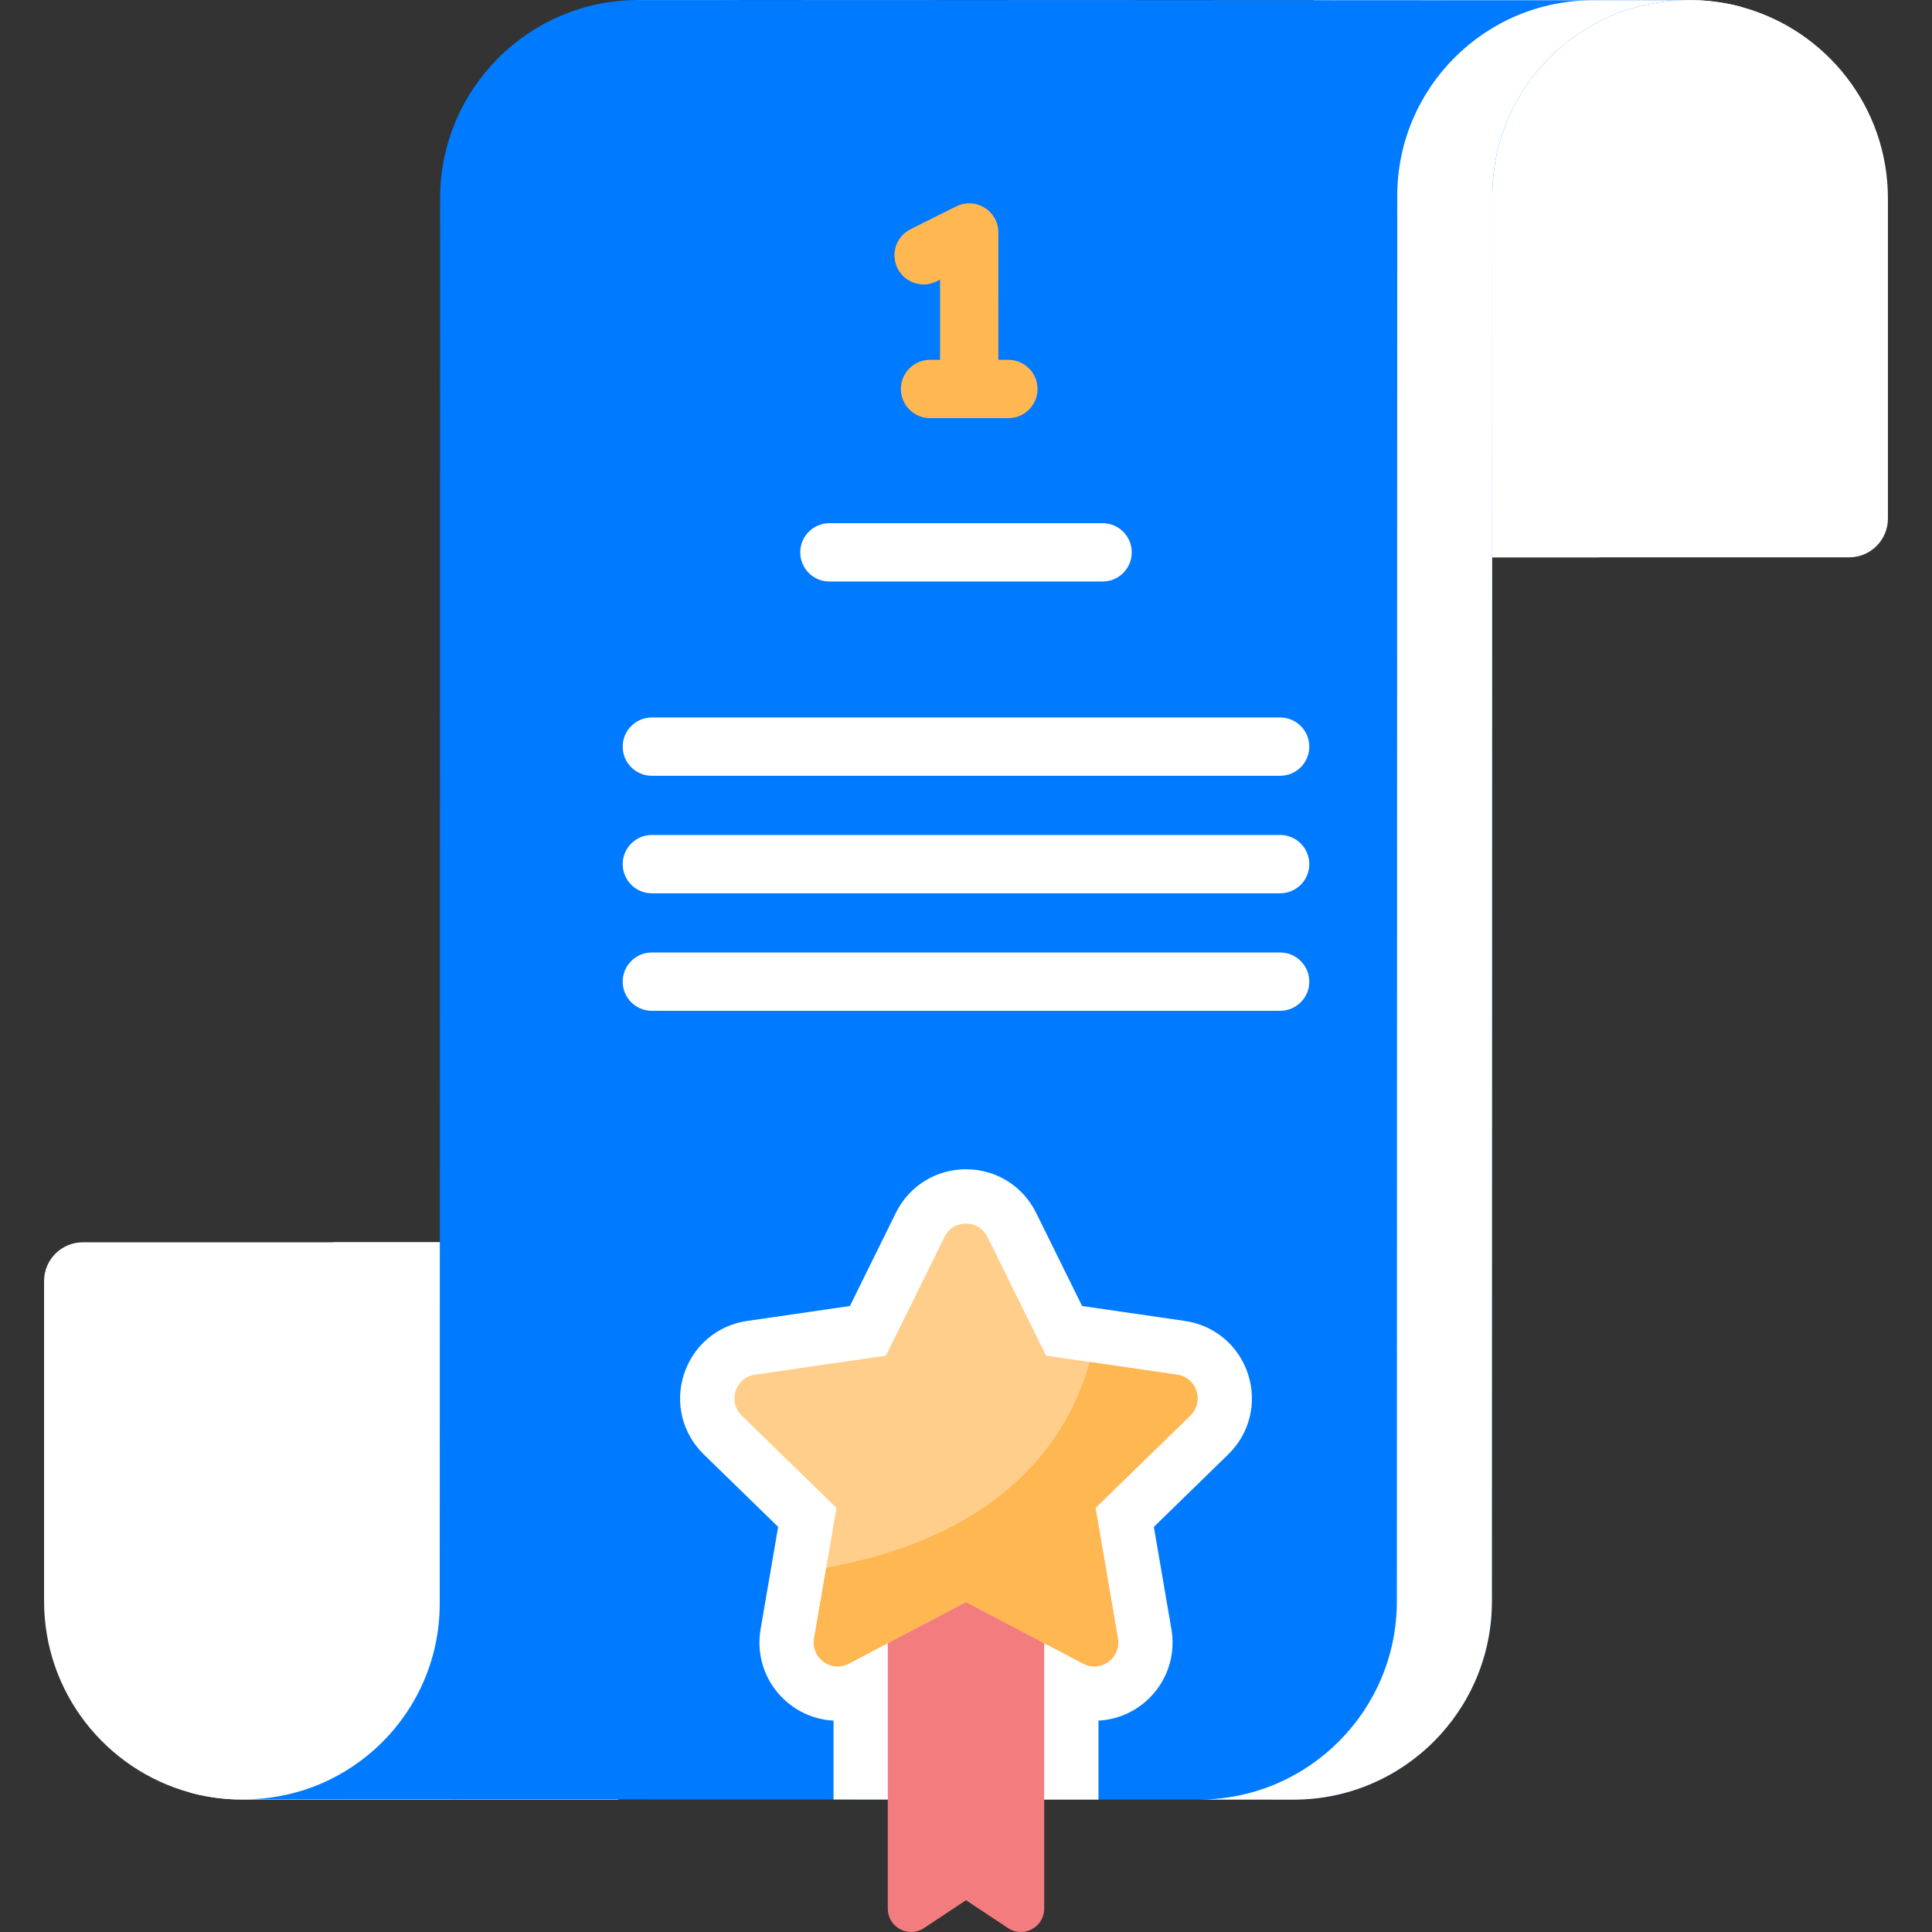
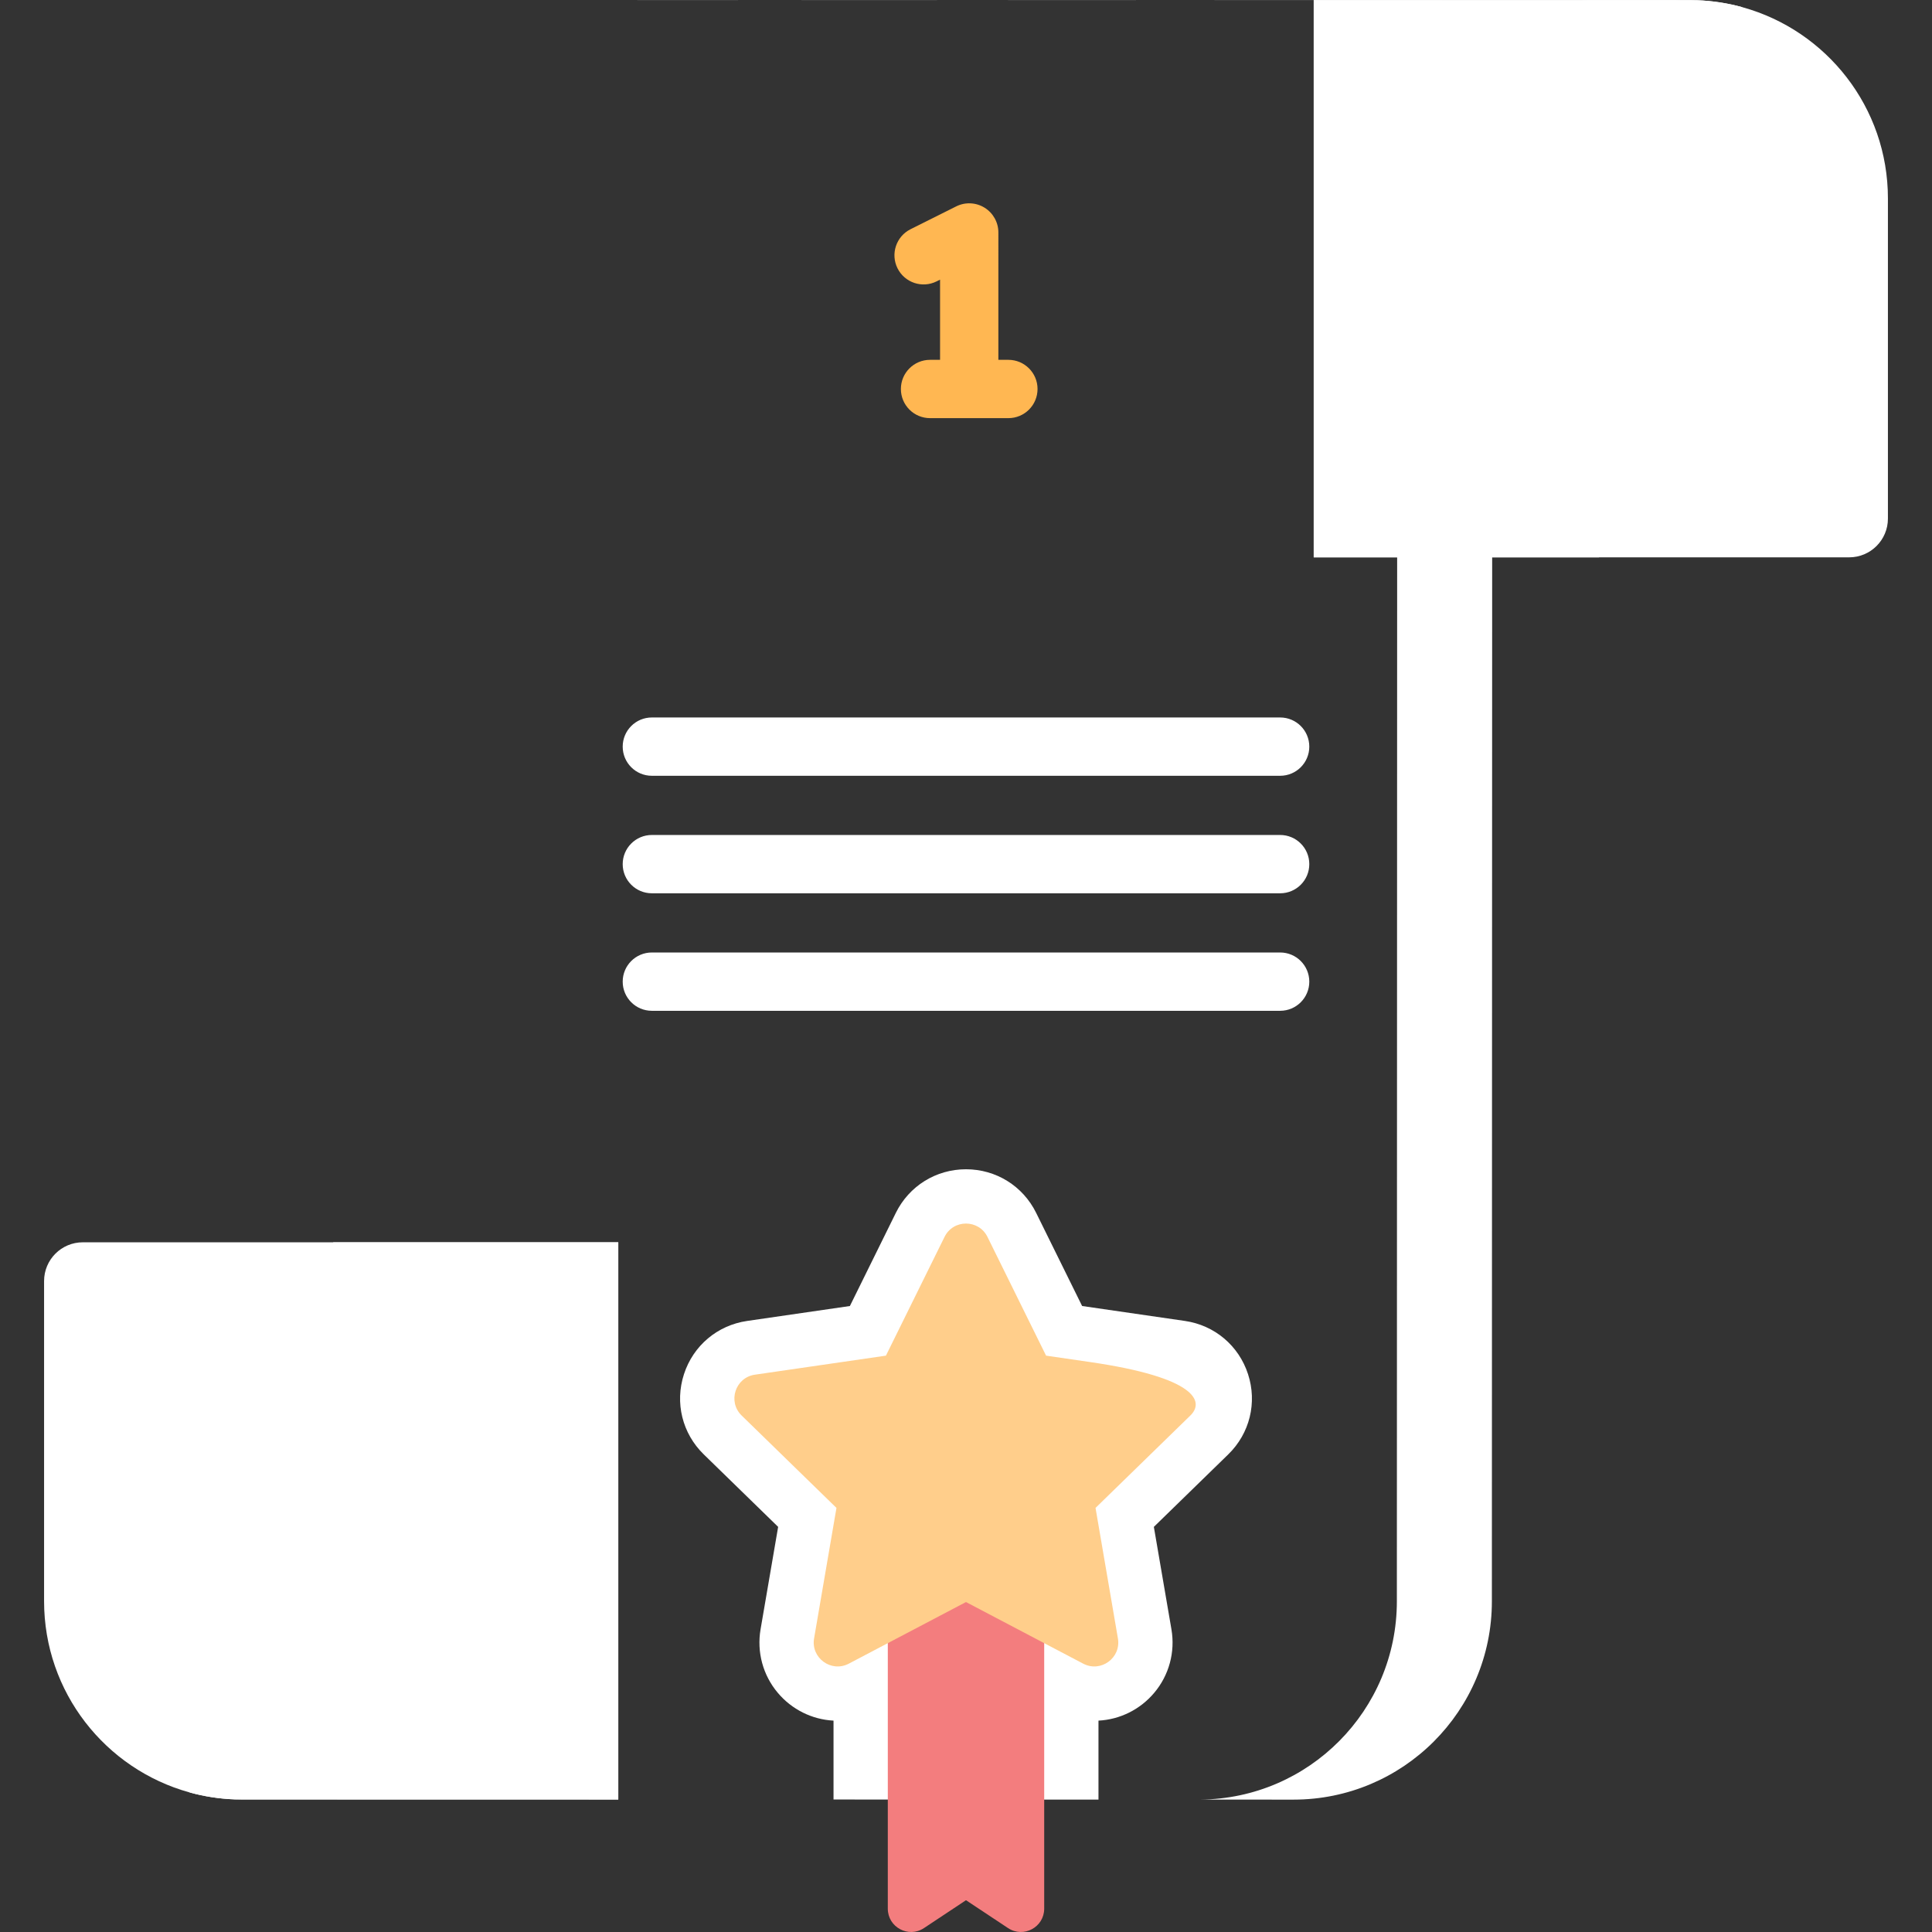
<svg xmlns="http://www.w3.org/2000/svg" height="800px" width="800px" id="Capa_1" viewBox="0 0 512 512" xml:space="preserve" fill="#000000">
  <rect x="0" y="0" width="512" height="512" fill="#333333" stroke="none" />
  <g id="SVGRepo_bgCarrier" stroke-width="0" />
  <g id="SVGRepo_tracerCarrier" stroke-linecap="round" stroke-linejoin="round" />
  <g id="SVGRepo_iconCarrier">
    <g>
      <g>
        <path style="fill:#ffffff;" d="M163.851,329.221v147.678h-99.6c-0.668,0-1.336-0.01-1.994-0.041 c-4.173-0.154-8.212-0.791-12.066-1.86c-22.21-6.146-38.51-26.506-38.51-50.668v-84.831c0-5.684,4.594-10.278,10.278-10.278 H163.851z" />
        <path style="fill:#ffffff;" d="M163.851,329.221v147.658l-101.594-0.021c-4.173-0.154-8.212-0.791-12.066-1.86 c21.943-6.043,38.068-26.136,38.078-49.99l0.031-95.787H163.851z" />
        <path style="fill:#ffffff;" d="M500.318,52.59v84.831c0,5.683-4.594,10.278-10.278,10.278H348.149V0.021h99.6 c0.668,0,1.336,0.01,1.994,0.041c4.173,0.154,8.222,0.791,12.086,1.871C484.028,8.088,500.318,28.438,500.318,52.59z" />
        <path style="fill:#ffffff;" d="M461.829,1.932c-21.932,6.043-38.037,26.136-38.048,49.98l-0.031,95.787h-75.602V0.041 l101.594,0.021C453.915,0.216,457.964,0.853,461.829,1.932z" />
      </g>
-       <path style="fill:#007AFF;" d="M447.327,0.072c-28.633,0-51.85,23.217-51.861,51.84l-0.103,372.449 c0,29.034-23.546,52.57-52.58,52.559l-51.676-0.01l-70.216-0.021l-156.219-0.041c28.633,0,51.85-23.217,51.861-51.84l0.103-372.449 c0-29.034,23.546-52.57,52.58-52.559L447.327,0.072z" />
      <path style="fill:#ffffff;" d="M325.507,385.419l-19.723,19.219l4.656,27.133c1.038,6.043-0.627,12.179-4.563,16.845 c-3.72,4.419-9.055,7.071-14.769,7.369v20.925l-70.216-0.021v-20.905c-5.714-0.298-11.048-2.95-14.769-7.369 c-3.936-4.666-5.601-10.802-4.563-16.845l4.656-27.133l-19.712-19.209c-5.704-5.56-7.708-13.7-5.242-21.264 c2.456-7.564,8.87-12.96,16.732-14.101l27.236-3.957l12.179-24.687c3.515-7.122,10.637-11.552,18.592-11.552 c7.955,0,15.077,4.43,18.592,11.562l12.179,24.676l27.246,3.957c7.852,1.141,14.265,6.537,16.722,14.101 C333.205,371.729,331.201,379.869,325.507,385.419z" />
      <path style="fill:#ffffff;" d="M447.327,0.072c-28.633,0-51.85,23.217-51.861,51.84l-0.103,372.449 c0,29.034-23.546,52.57-52.58,52.559l-24.738-0.01c28.829-0.216,52.138-23.669,52.138-52.549l0.103-372.449 c0.01-28.623,23.227-51.84,51.861-51.84L168.774,0.01C168.918,0,169.072,0,169.216,0L447.327,0.072z" />
      <g>
        <path style="fill:#F37D7E;" d="M267.14,510.962L256,503.577l-11.14,7.385c-4.103,2.72-9.583-0.222-9.583-5.145v-87.948h41.447 v87.948C276.723,510.74,271.243,513.682,267.14,510.962z" />
        <g>
          <g>
-             <path style="fill:#FFCE8B;" d="M315.46,375.122l-25.133,24.49l5.932,34.589c0.887,5.18-4.547,9.127-9.203,6.685L256,424.559 l-31.057,16.327c-4.656,2.442-10.09-1.504-9.203-6.685l3.211-18.727l2.721-15.862l-25.133-24.49 c-3.761-3.668-1.682-10.065,3.516-10.817l34.724-5.045l15.533-31.471c2.324-4.716,9.051-4.716,11.375,0l15.533,31.471 l11.569,1.682l23.155,3.363C317.141,365.057,319.22,371.455,315.46,375.122z" />
-             <path style="fill:#ffb752;" d="M315.46,375.122l-25.133,24.49l5.932,34.589c0.887,5.18-4.547,9.127-9.203,6.685L256,424.559 l-31.057,16.327c-4.656,2.442-10.09-1.504-9.203-6.685l3.211-18.727c48.195-8.797,64.471-35.257,69.837-54.533l23.155,3.363 C317.141,365.057,319.22,371.455,315.46,375.122z" />
+             <path style="fill:#FFCE8B;" d="M315.46,375.122l-25.133,24.49l5.932,34.589c0.887,5.18-4.547,9.127-9.203,6.685L256,424.559 l-31.057,16.327c-4.656,2.442-10.09-1.504-9.203-6.685l3.211-18.727l2.721-15.862l-25.133-24.49 c-3.761-3.668-1.682-10.065,3.516-10.817l34.724-5.045l15.533-31.471c2.324-4.716,9.051-4.716,11.375,0l15.533,31.471 l11.569,1.682C317.141,365.057,319.22,371.455,315.46,375.122z" />
          </g>
        </g>
      </g>
      <g>
        <path style="fill:#ffb752;" d="M248.221,74.562l0.905-0.452v21.25h-2.654c-4.267,0-7.726,3.459-7.726,7.726 s3.459,7.726,7.726,7.726h20.762c4.267,0,7.726-3.459,7.726-7.726s-3.459-7.726-7.726-7.726h-2.655V61.608 c0-2.678-1.386-5.165-3.665-6.572c-2.278-1.408-5.122-1.536-7.517-0.338l-12.087,6.043c-3.817,1.908-5.364,6.549-3.455,10.366 C239.764,74.923,244.404,76.472,248.221,74.562z" />
-         <path style="fill:#ffffff;" d="M219.799,154.106h72.402c4.267,0,7.726-3.459,7.726-7.726s-3.459-7.726-7.726-7.726h-72.402 c-4.267,0-7.726,3.459-7.726,7.726S215.532,154.106,219.799,154.106z" />
        <path style="fill:#ffffff;" d="M172.748,205.59h166.503c4.267,0,7.726-3.459,7.726-7.726c0-4.267-3.459-7.726-7.726-7.726H172.748 c-4.267,0-7.726,3.459-7.726,7.726C165.022,202.131,168.481,205.59,172.748,205.59z" />
        <path style="fill:#ffffff;" d="M339.252,221.278H172.748c-4.267,0-7.726,3.459-7.726,7.726c0,4.267,3.459,7.726,7.726,7.726 h166.503c4.267,0,7.726-3.459,7.726-7.726C346.978,224.738,343.519,221.278,339.252,221.278z" />
        <path style="fill:#ffffff;" d="M339.252,252.419H172.748c-4.267,0-7.726,3.459-7.726,7.726s3.459,7.726,7.726,7.726h166.503 c4.267,0,7.726-3.459,7.726-7.726S343.519,252.419,339.252,252.419z" />
      </g>
    </g>
  </g>
</svg>